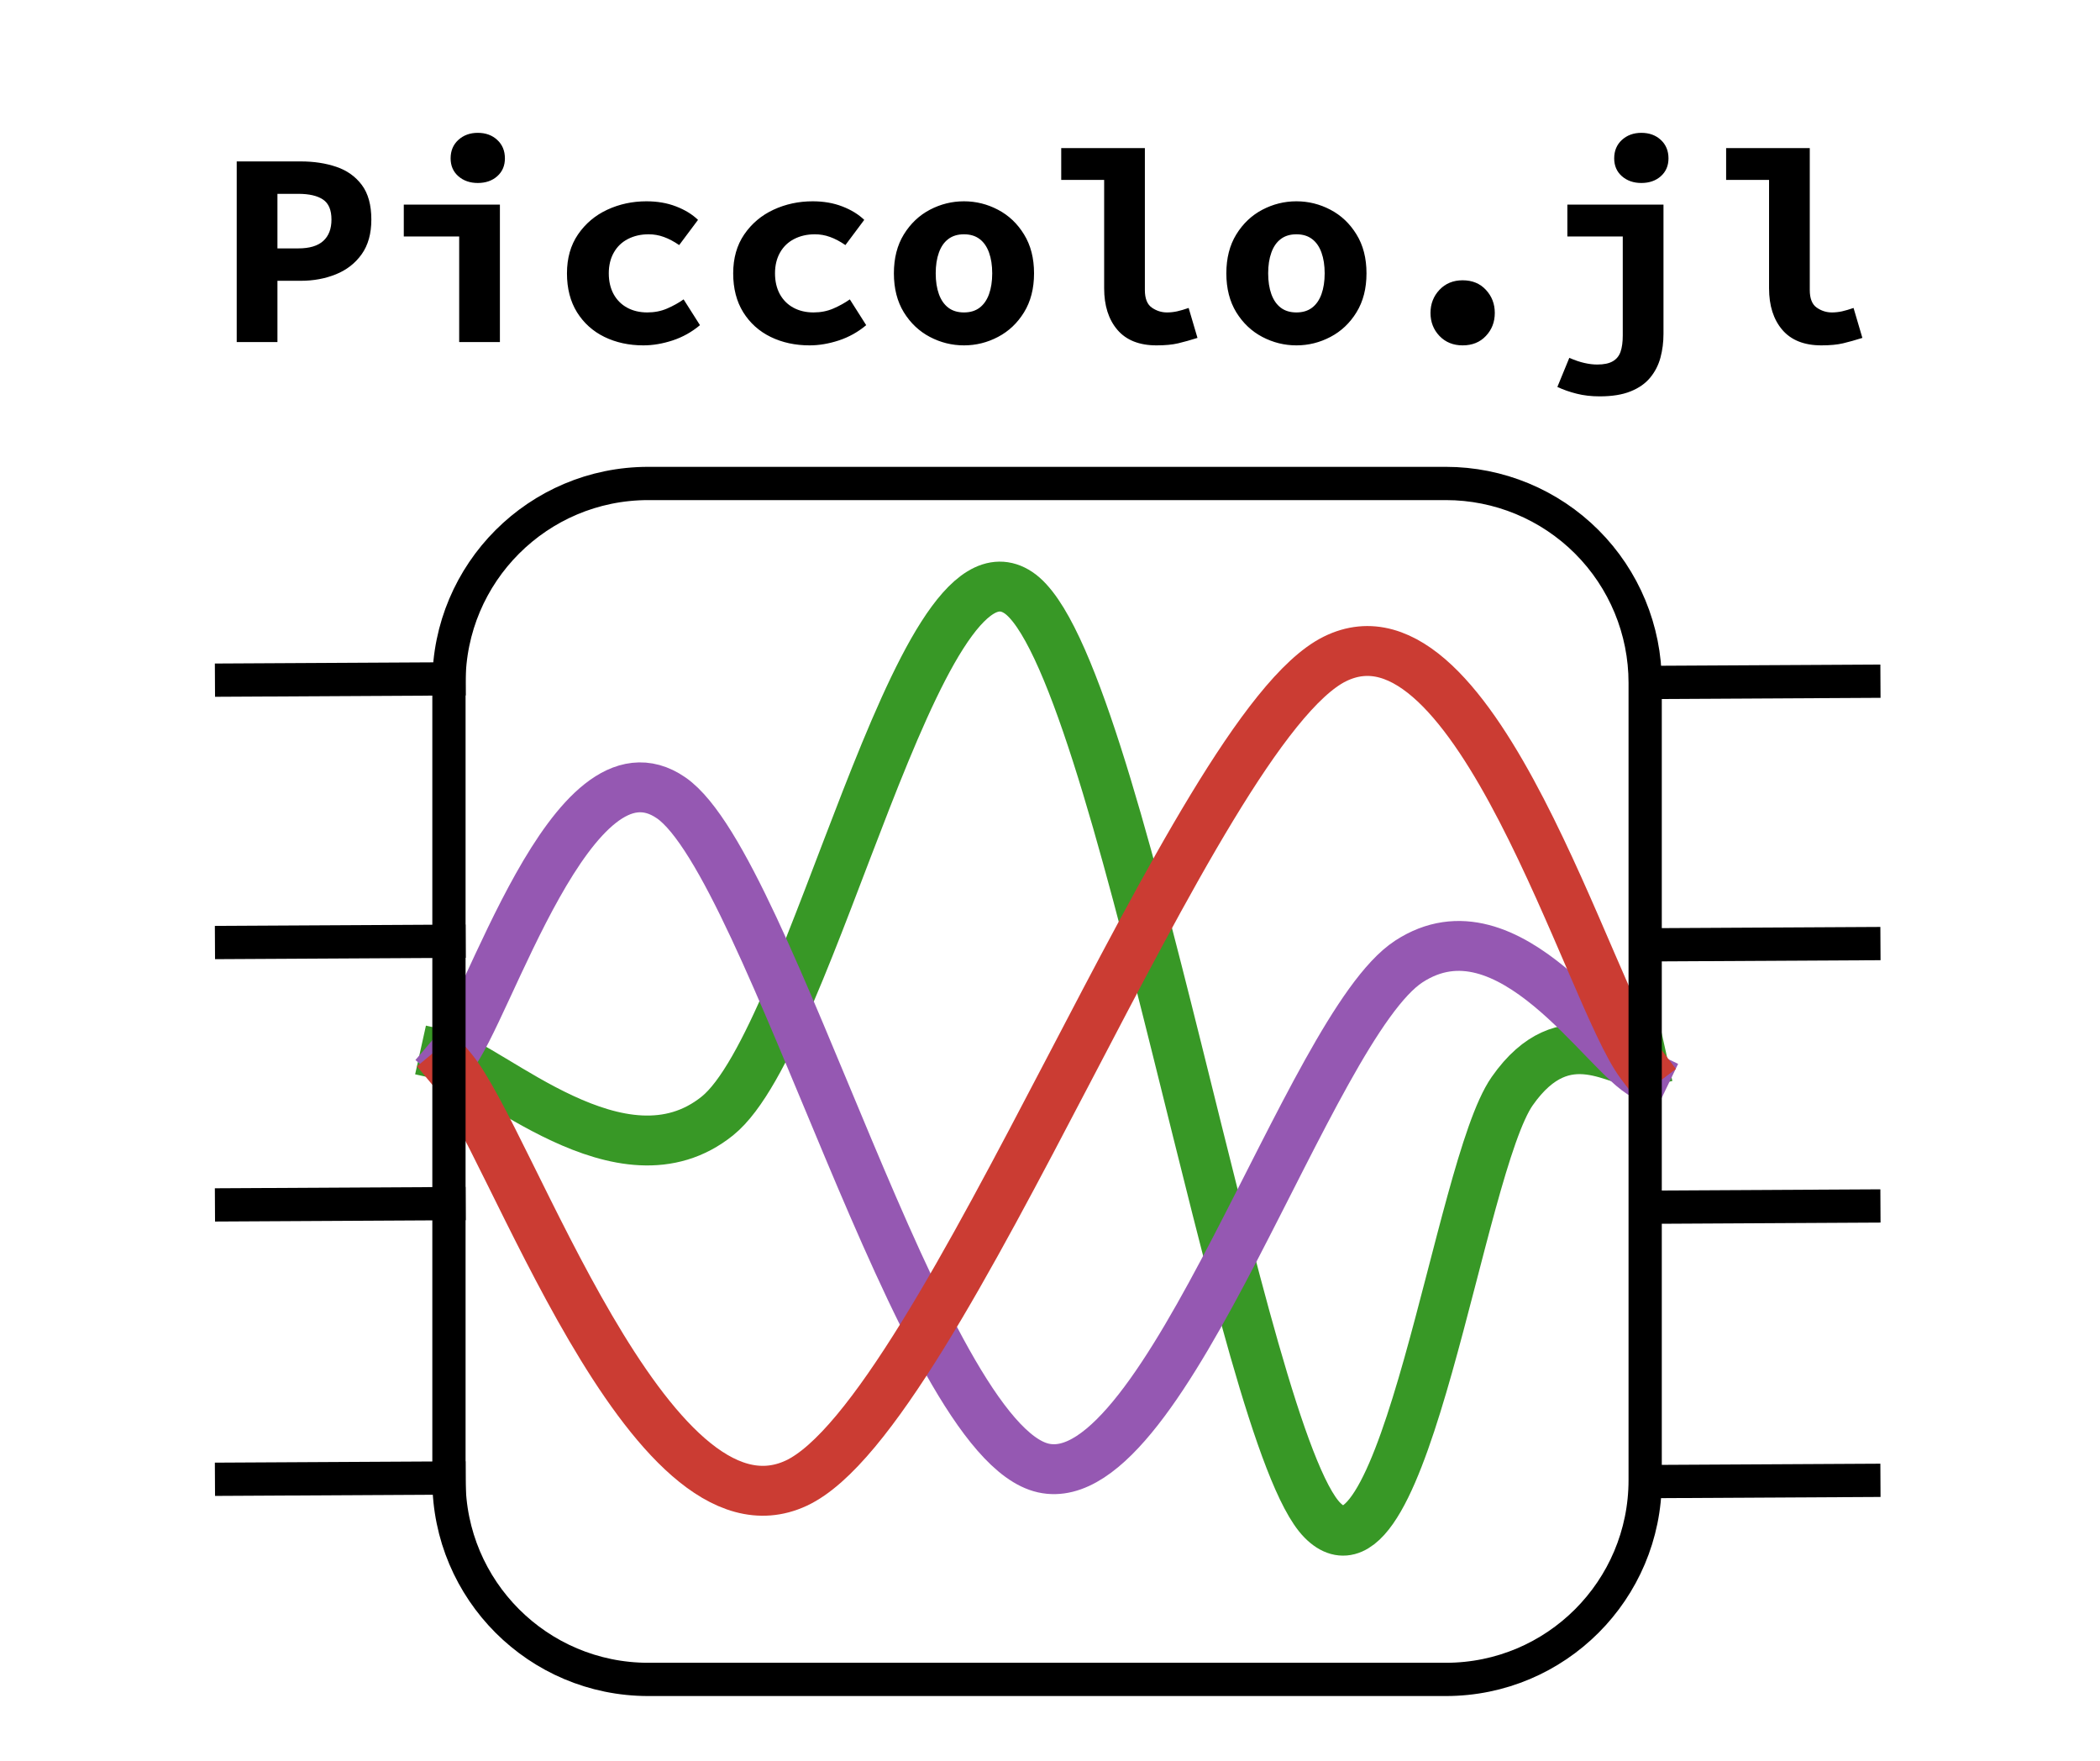
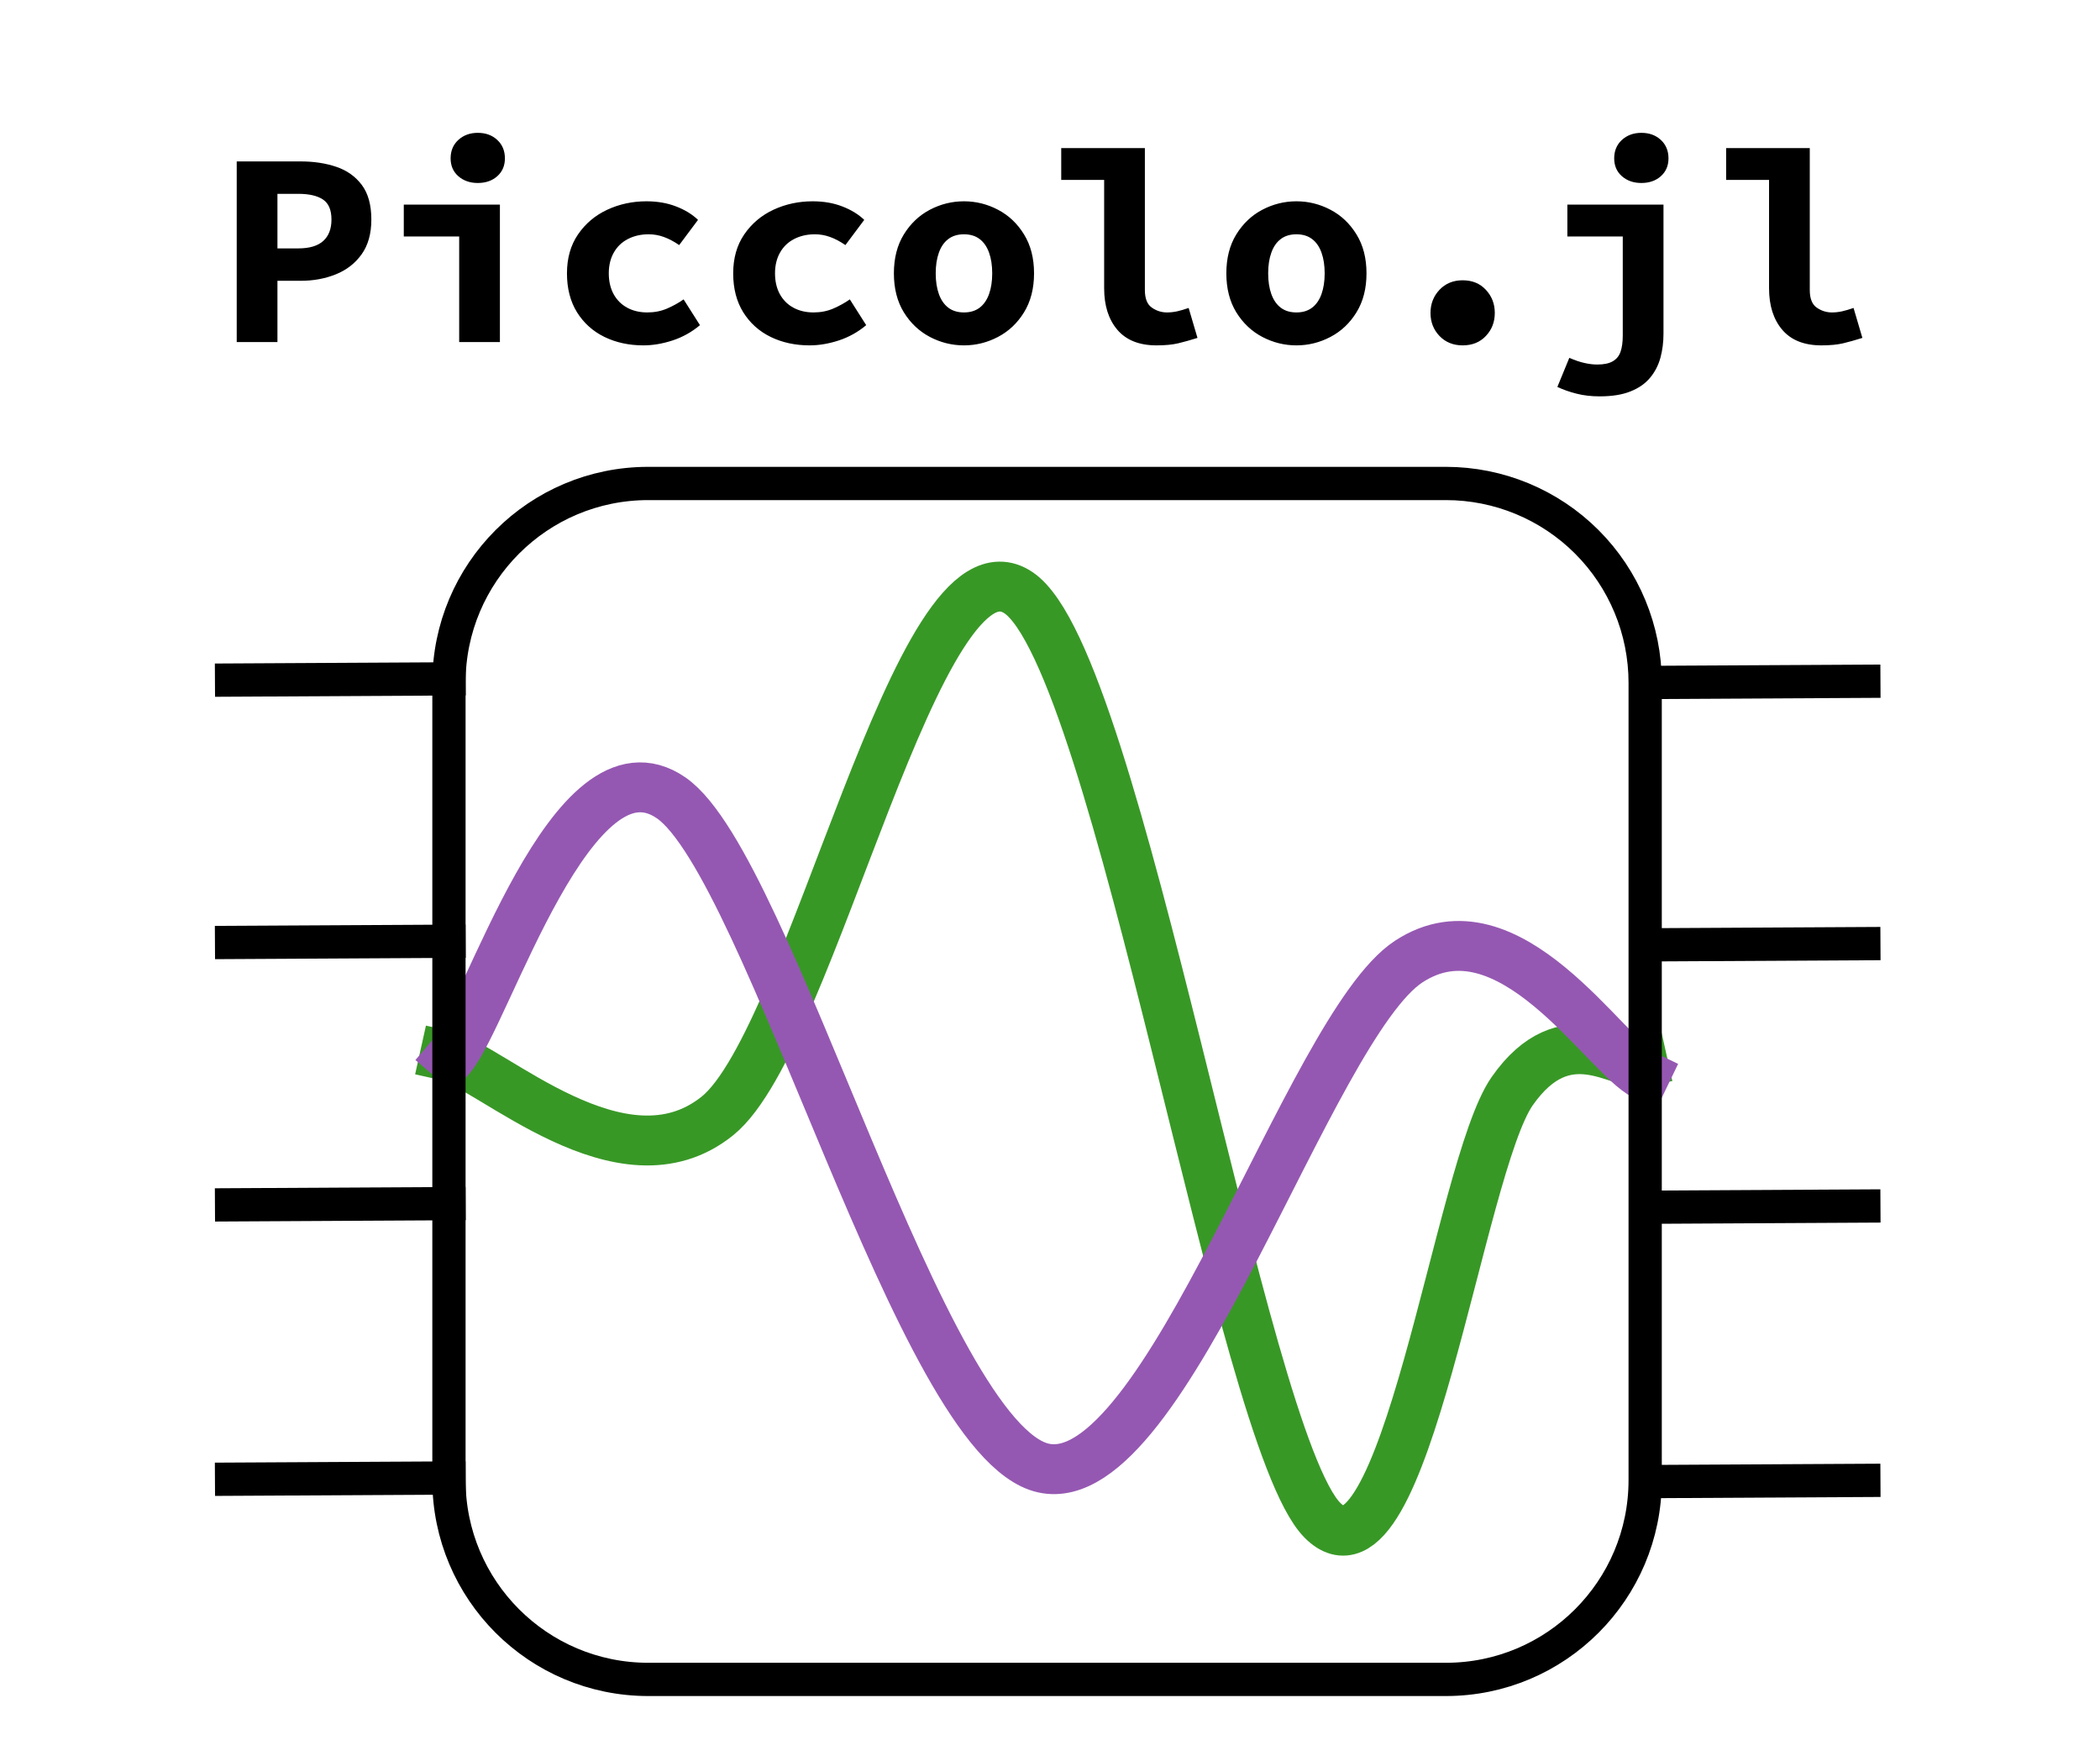
<svg xmlns="http://www.w3.org/2000/svg" version="1.1" viewBox="0.0 0.0 505.262 423.606" fill="none" stroke="none" stroke-linecap="square" stroke-miterlimit="10">
  <clipPath id="p.0">
    <path d="m0 0l505.262 0l0 423.606l-505.262 0l0 -423.606z" clip-rule="nonzero" />
  </clipPath>
  <g clip-path="url(#p.0)">
    <path fill="#000000" fill-opacity="0.0" d="m0 0l505.262 0l0 423.606l-505.262 0z" fill-rule="evenodd" />
    <path fill="#000000" fill-opacity="0.0" d="m55.717 163.591l52.315 -0.283" fill-rule="evenodd" />
    <path stroke="#000000" stroke-width="8.0" stroke-linejoin="round" stroke-linecap="butt" d="m55.717 163.591l52.315 -0.283" fill-rule="evenodd" />
-     <path fill="#000000" fill-opacity="0.0" d="m55.717 289.822l52.315 -0.283" fill-rule="evenodd" />
    <path stroke="#000000" stroke-width="8.0" stroke-linejoin="round" stroke-linecap="butt" d="m55.717 289.822l52.315 -0.283" fill-rule="evenodd" />
    <path fill="#000000" fill-opacity="0.0" d="m55.717 355.822l52.315 -0.283" fill-rule="evenodd" />
    <path stroke="#000000" stroke-width="8.0" stroke-linejoin="round" stroke-linecap="butt" d="m55.717 355.822l52.315 -0.283" fill-rule="evenodd" />
    <path fill="#000000" fill-opacity="0.0" d="m28.979 9.283l445.89 0l0 100.189l-445.89 0z" fill-rule="evenodd" />
    <path fill="#000000" d="m56.955 82.283l0 -43.453l15.391 0q4.734 0 8.562 1.297q3.844 1.297 6.141 4.359q2.297 3.062 2.297 8.328q0 5.078 -2.328 8.344q-2.328 3.266 -6.203 4.828q-3.859 1.562 -8.469 1.562l-5.594 0l0 14.734l-9.797 0zm9.797 -22.531l5.0 0q4.062 0 6.031 -1.797q1.969 -1.797 1.969 -5.141q0 -3.453 -2.031 -4.812q-2.031 -1.375 -5.969 -1.375l-5.0 0l0 13.125zm43.728 22.531l0 -25.391l-13.328 0l0 -7.672l23.125 0l0 33.062l-9.797 0zm4.469 -38.266q-2.797 0 -4.672 -1.625q-1.859 -1.641 -1.859 -4.297q0 -2.734 1.859 -4.438q1.875 -1.703 4.672 -1.703q2.859 0 4.688 1.703q1.844 1.703 1.844 4.438q0 2.656 -1.844 4.297q-1.828 1.625 -4.688 1.625zm39.853 39.062q-5.203 0 -9.375 -2.031q-4.156 -2.031 -6.594 -5.922q-2.422 -3.906 -2.422 -9.375q0 -5.469 2.656 -9.359q2.672 -3.906 7.031 -5.938q4.375 -2.031 9.438 -2.031q3.938 0 7.125 1.234q3.203 1.234 5.281 3.234l-4.531 6.062q-1.938 -1.328 -3.703 -1.953q-1.766 -0.641 -3.641 -0.641q-2.797 0 -5.0 1.141q-2.188 1.125 -3.391 3.266q-1.203 2.125 -1.203 4.984q0 2.859 1.156 5.0q1.172 2.125 3.266 3.266q2.109 1.141 4.844 1.141q2.594 0 4.766 -0.938q2.172 -0.938 3.969 -2.203l3.938 6.203q-2.938 2.469 -6.578 3.672q-3.625 1.188 -7.031 1.188zm39.994 0q-5.203 0 -9.375 -2.031q-4.156 -2.031 -6.594 -5.922q-2.422 -3.906 -2.422 -9.375q0 -5.469 2.656 -9.359q2.672 -3.906 7.031 -5.938q4.375 -2.031 9.438 -2.031q3.938 0 7.125 1.234q3.203 1.234 5.281 3.234l-4.531 6.062q-1.938 -1.328 -3.703 -1.953q-1.766 -0.641 -3.641 -0.641q-2.797 0 -5.0 1.141q-2.188 1.125 -3.391 3.266q-1.203 2.125 -1.203 4.984q0 2.859 1.156 5.0q1.172 2.125 3.266 3.266q2.109 1.141 4.844 1.141q2.594 0 4.766 -0.938q2.172 -0.938 3.969 -2.203l3.938 6.203q-2.938 2.469 -6.578 3.672q-3.625 1.188 -7.031 1.188zm37.134 0q-4.328 0 -8.203 -2.031q-3.859 -2.031 -6.266 -5.922q-2.391 -3.906 -2.391 -9.375q0 -5.469 2.391 -9.359q2.406 -3.906 6.266 -5.938q3.875 -2.031 8.203 -2.031q4.328 0 8.188 2.031q3.875 2.031 6.266 5.938q2.406 3.891 2.406 9.359q0 5.469 -2.406 9.375q-2.391 3.891 -6.266 5.922q-3.859 2.031 -8.188 2.031zm0 -7.922q2.266 0 3.766 -1.141q1.5 -1.141 2.266 -3.266q0.766 -2.141 0.766 -5.0q0 -2.859 -0.766 -4.984q-0.766 -2.141 -2.266 -3.266q-1.5 -1.141 -3.766 -1.141q-2.266 0 -3.766 1.141q-1.5 1.125 -2.266 3.266q-0.766 2.125 -0.766 4.984q0 2.859 0.766 5.0q0.766 2.125 2.266 3.266q1.5 1.141 3.766 1.141zm46.322 7.922q-6.203 0 -9.406 -3.734q-3.188 -3.734 -3.188 -10.0l0 -26.062l-10.328 0l0 -7.656l20.125 0l0 34.125q0 3.062 1.656 4.234q1.672 1.172 3.672 1.172q1.203 0 2.438 -0.266q1.234 -0.281 2.766 -0.812l2.125 7.203q-2.531 0.797 -4.625 1.297q-2.094 0.5 -5.234 0.5zm33.666 0q-4.328 0 -8.203 -2.031q-3.859 -2.031 -6.266 -5.922q-2.391 -3.906 -2.391 -9.375q0 -5.469 2.391 -9.359q2.406 -3.906 6.266 -5.938q3.875 -2.031 8.203 -2.031q4.328 0 8.188 2.031q3.875 2.031 6.266 5.938q2.406 3.891 2.406 9.359q0 5.469 -2.406 9.375q-2.391 3.891 -6.266 5.922q-3.859 2.031 -8.188 2.031zm0 -7.922q2.266 0 3.766 -1.141q1.5 -1.141 2.266 -3.266q0.766 -2.141 0.766 -5.0q0 -2.859 -0.766 -4.984q-0.766 -2.141 -2.266 -3.266q-1.5 -1.141 -3.766 -1.141q-2.266 0 -3.766 1.141q-1.5 1.125 -2.266 3.266q-0.766 2.125 -0.766 4.984q0 2.859 0.766 5.0q0.766 2.125 2.266 3.266q1.5 1.141 3.766 1.141zm39.994 7.922q-3.406 0 -5.578 -2.266q-2.156 -2.266 -2.156 -5.531q0 -3.266 2.156 -5.562q2.172 -2.297 5.578 -2.297q3.469 0 5.594 2.297q2.141 2.297 2.141 5.562q0 3.266 -2.141 5.531q-2.125 2.266 -5.594 2.266zm32.994 12.266q-3.062 0 -5.562 -0.641q-2.5 -0.625 -4.641 -1.625l2.875 -7.0q2.0 0.875 3.625 1.234q1.641 0.375 3.094 0.375q2.406 0 3.734 -0.781q1.344 -0.766 1.875 -2.297q0.531 -1.531 0.531 -3.922l0 -23.797l-13.328 0l0 -7.672l23.125 0l0 31.062q0 3.062 -0.734 5.766q-0.734 2.703 -2.469 4.797q-1.734 2.109 -4.703 3.297q-2.953 1.203 -7.422 1.203zm10.0 -51.328q-2.797 0 -4.672 -1.625q-1.859 -1.641 -1.859 -4.297q0 -2.734 1.859 -4.438q1.875 -1.703 4.672 -1.703q2.859 0 4.688 1.703q1.844 1.703 1.844 4.438q0 2.656 -1.844 4.297q-1.828 1.625 -4.688 1.625zm43.322 39.062q-6.203 0 -9.406 -3.734q-3.188 -3.734 -3.188 -10.0l0 -26.062l-10.328 0l0 -7.656l20.125 0l0 34.125q0 3.062 1.656 4.234q1.672 1.172 3.672 1.172q1.203 0 2.438 -0.266q1.234 -0.281 2.766 -0.812l2.125 7.203q-2.531 0.797 -4.625 1.297q-2.094 0.5 -5.234 0.5z" fill-rule="nonzero" />
    <path fill="#000000" fill-opacity="0.0" d="m55.717 226.706l52.315 -0.283" fill-rule="evenodd" />
    <path stroke="#000000" stroke-width="8.0" stroke-linejoin="round" stroke-linecap="butt" d="m55.717 226.706l52.315 -0.283" fill-rule="evenodd" />
    <path fill="#000000" fill-opacity="0.0" d="m107.039 253.871c10.933 2.425 42.597 33.1 65.596 14.549c22.999 -18.551 48.141 -142.067 72.396 -125.856c24.255 16.212 53.336 203.14 73.136 223.126c19.801 19.986 32.826 -84.843 45.667 -103.21c12.84 -18.367 26.146 -5.829 31.375 -6.995" fill-rule="evenodd" />
    <path stroke="#389826" stroke-width="12.0" stroke-linejoin="round" stroke-linecap="butt" d="m107.039 253.871c10.933 2.425 42.597 33.1 65.596 14.549c22.999 -18.551 48.141 -142.067 72.396 -125.856c24.255 16.212 53.336 203.14 73.136 223.126c19.801 19.986 32.826 -84.843 45.667 -103.21c12.84 -18.367 26.146 -5.829 31.375 -6.995" fill-rule="evenodd" />
    <path fill="#000000" fill-opacity="0.0" d="m108.407 254.313c8.849 -10.395 29.317 -78.844 53.092 -62.373c23.775 16.471 59.983 154.64 89.559 161.199c29.577 6.559 63.785 -106.107 87.9 -121.845c24.115 -15.738 47.325 22.848 56.79 27.417" fill-rule="evenodd" />
    <path stroke="#9558b2" stroke-width="12.0" stroke-linejoin="round" stroke-linecap="butt" d="m108.407 254.313c8.849 -10.395 29.317 -78.844 53.092 -62.373c23.775 16.471 59.983 154.64 89.559 161.199c29.577 6.559 63.785 -106.107 87.9 -121.845c24.115 -15.738 47.325 22.848 56.79 27.417" fill-rule="evenodd" />
    <path fill="#000000" fill-opacity="0.0" d="m396.123 164.167l52.315 -0.283" fill-rule="evenodd" />
    <path stroke="#000000" stroke-width="8.0" stroke-linejoin="round" stroke-linecap="butt" d="m396.123 164.167l52.315 -0.283" fill-rule="evenodd" />
-     <path fill="#000000" fill-opacity="0.0" d="m108.78 257.283c13.798 16.583 47.397 115.955 82.79 99.496c35.393 -16.459 95.694 -181.45 129.57 -198.252c33.876 -16.802 61.404 81.201 73.685 97.441" fill-rule="evenodd" />
-     <path stroke="#cb3c33" stroke-width="12.0" stroke-linejoin="round" stroke-linecap="butt" d="m108.78 257.283c13.798 16.583 47.397 115.955 82.79 99.496c35.393 -16.459 95.694 -181.45 129.57 -198.252c33.876 -16.802 61.404 81.201 73.685 97.441" fill-rule="evenodd" />
+     <path fill="#000000" fill-opacity="0.0" d="m108.78 257.283c35.393 -16.459 95.694 -181.45 129.57 -198.252c33.876 -16.802 61.404 81.201 73.685 97.441" fill-rule="evenodd" />
    <path fill="#000000" fill-opacity="0.0" d="m396.123 290.398l52.315 -0.283" fill-rule="evenodd" />
    <path stroke="#000000" stroke-width="8.0" stroke-linejoin="round" stroke-linecap="butt" d="m396.123 290.398l52.315 -0.283" fill-rule="evenodd" />
    <path fill="#000000" fill-opacity="0.0" d="m396.123 356.398l52.315 -0.283" fill-rule="evenodd" />
    <path stroke="#000000" stroke-width="8.0" stroke-linejoin="round" stroke-linecap="butt" d="m396.123 356.398l52.315 -0.283" fill-rule="evenodd" />
    <path fill="#000000" fill-opacity="0.0" d="m396.123 227.282l52.315 -0.283" fill-rule="evenodd" />
    <path stroke="#000000" stroke-width="8.0" stroke-linejoin="round" stroke-linecap="butt" d="m396.123 227.282l52.315 -0.283" fill-rule="evenodd" />
    <path fill="#000000" fill-opacity="0.0" d="m108.018 164.248l0 0c0 -26.481 21.467 -47.948 47.948 -47.948l191.914 0l0 0c12.717 0 24.913 5.052 33.905 14.044c8.992 8.992 14.044 21.188 14.044 33.905l0 191.788c0 26.481 -21.467 47.948 -47.948 47.948l-191.914 0c-26.481 0 -47.948 -21.467 -47.948 -47.948z" fill-rule="evenodd" />
    <path stroke="#000000" stroke-width="8.0" stroke-linejoin="round" stroke-linecap="butt" d="m108.018 164.248l0 0c0 -26.481 21.467 -47.948 47.948 -47.948l191.914 0l0 0c12.717 0 24.913 5.052 33.905 14.044c8.992 8.992 14.044 21.188 14.044 33.905l0 191.788c0 26.481 -21.467 47.948 -47.948 47.948l-191.914 0c-26.481 0 -47.948 -21.467 -47.948 -47.948z" fill-rule="evenodd" />
  </g>
</svg>